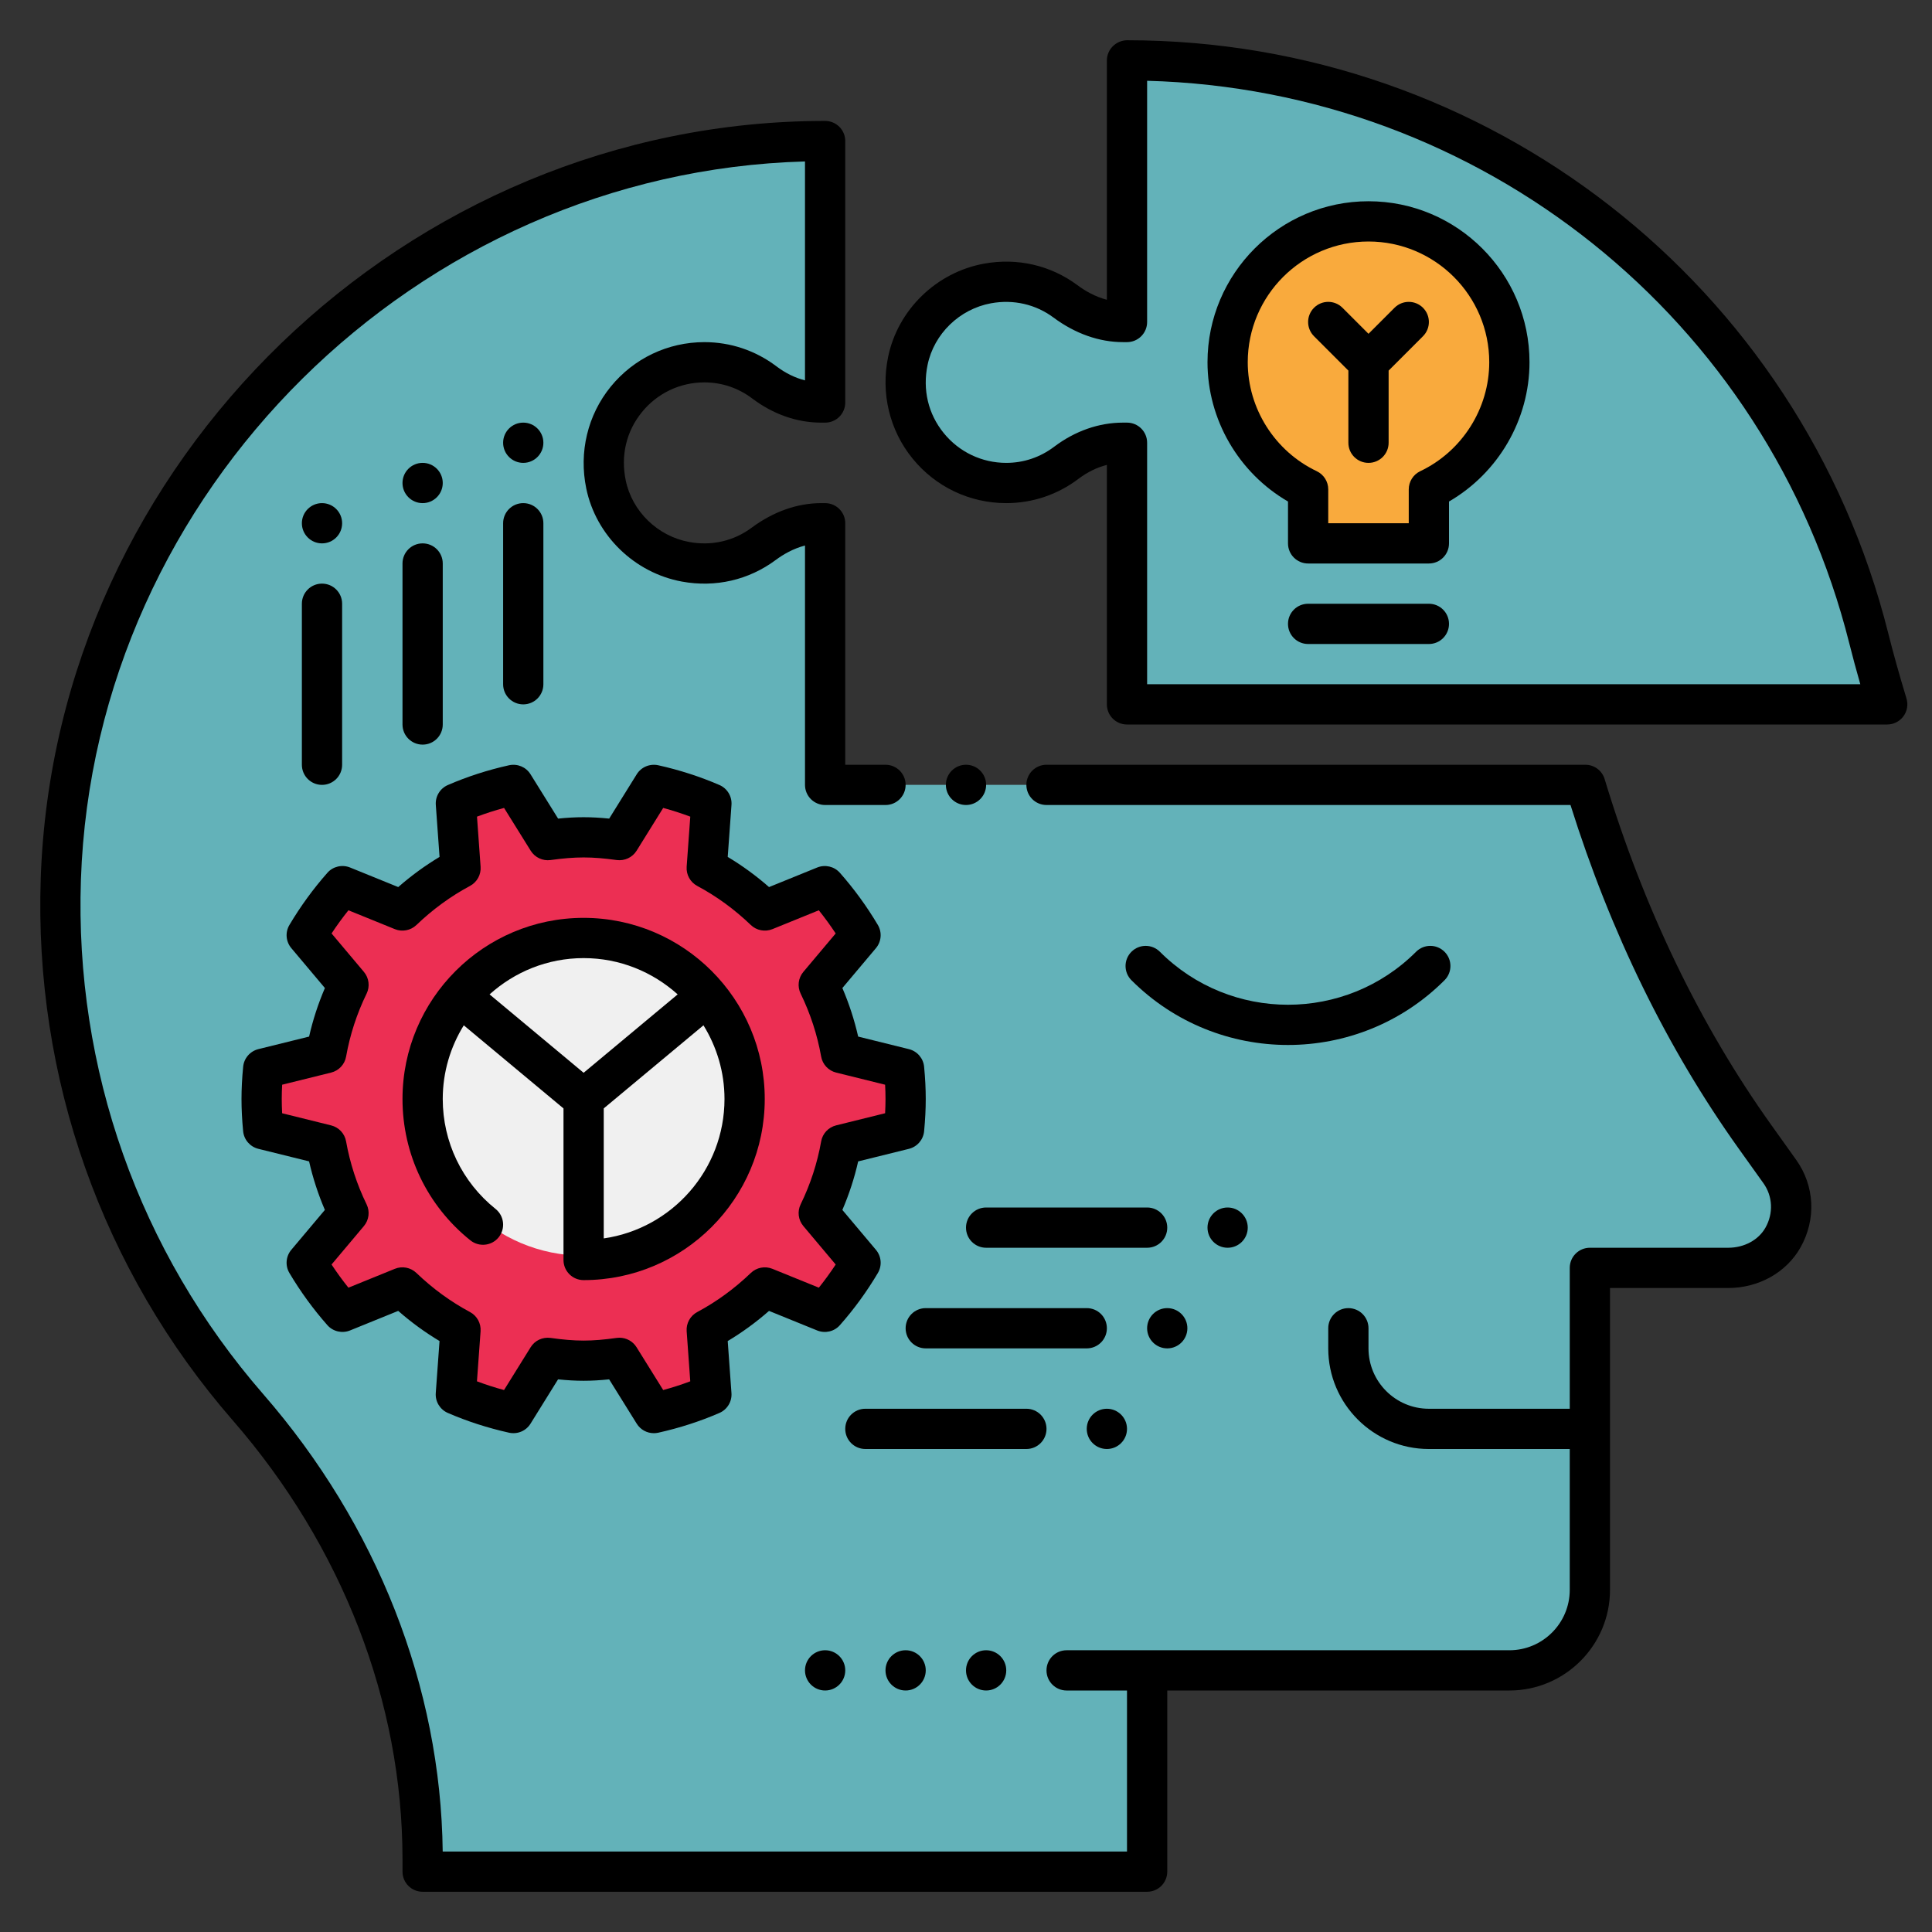
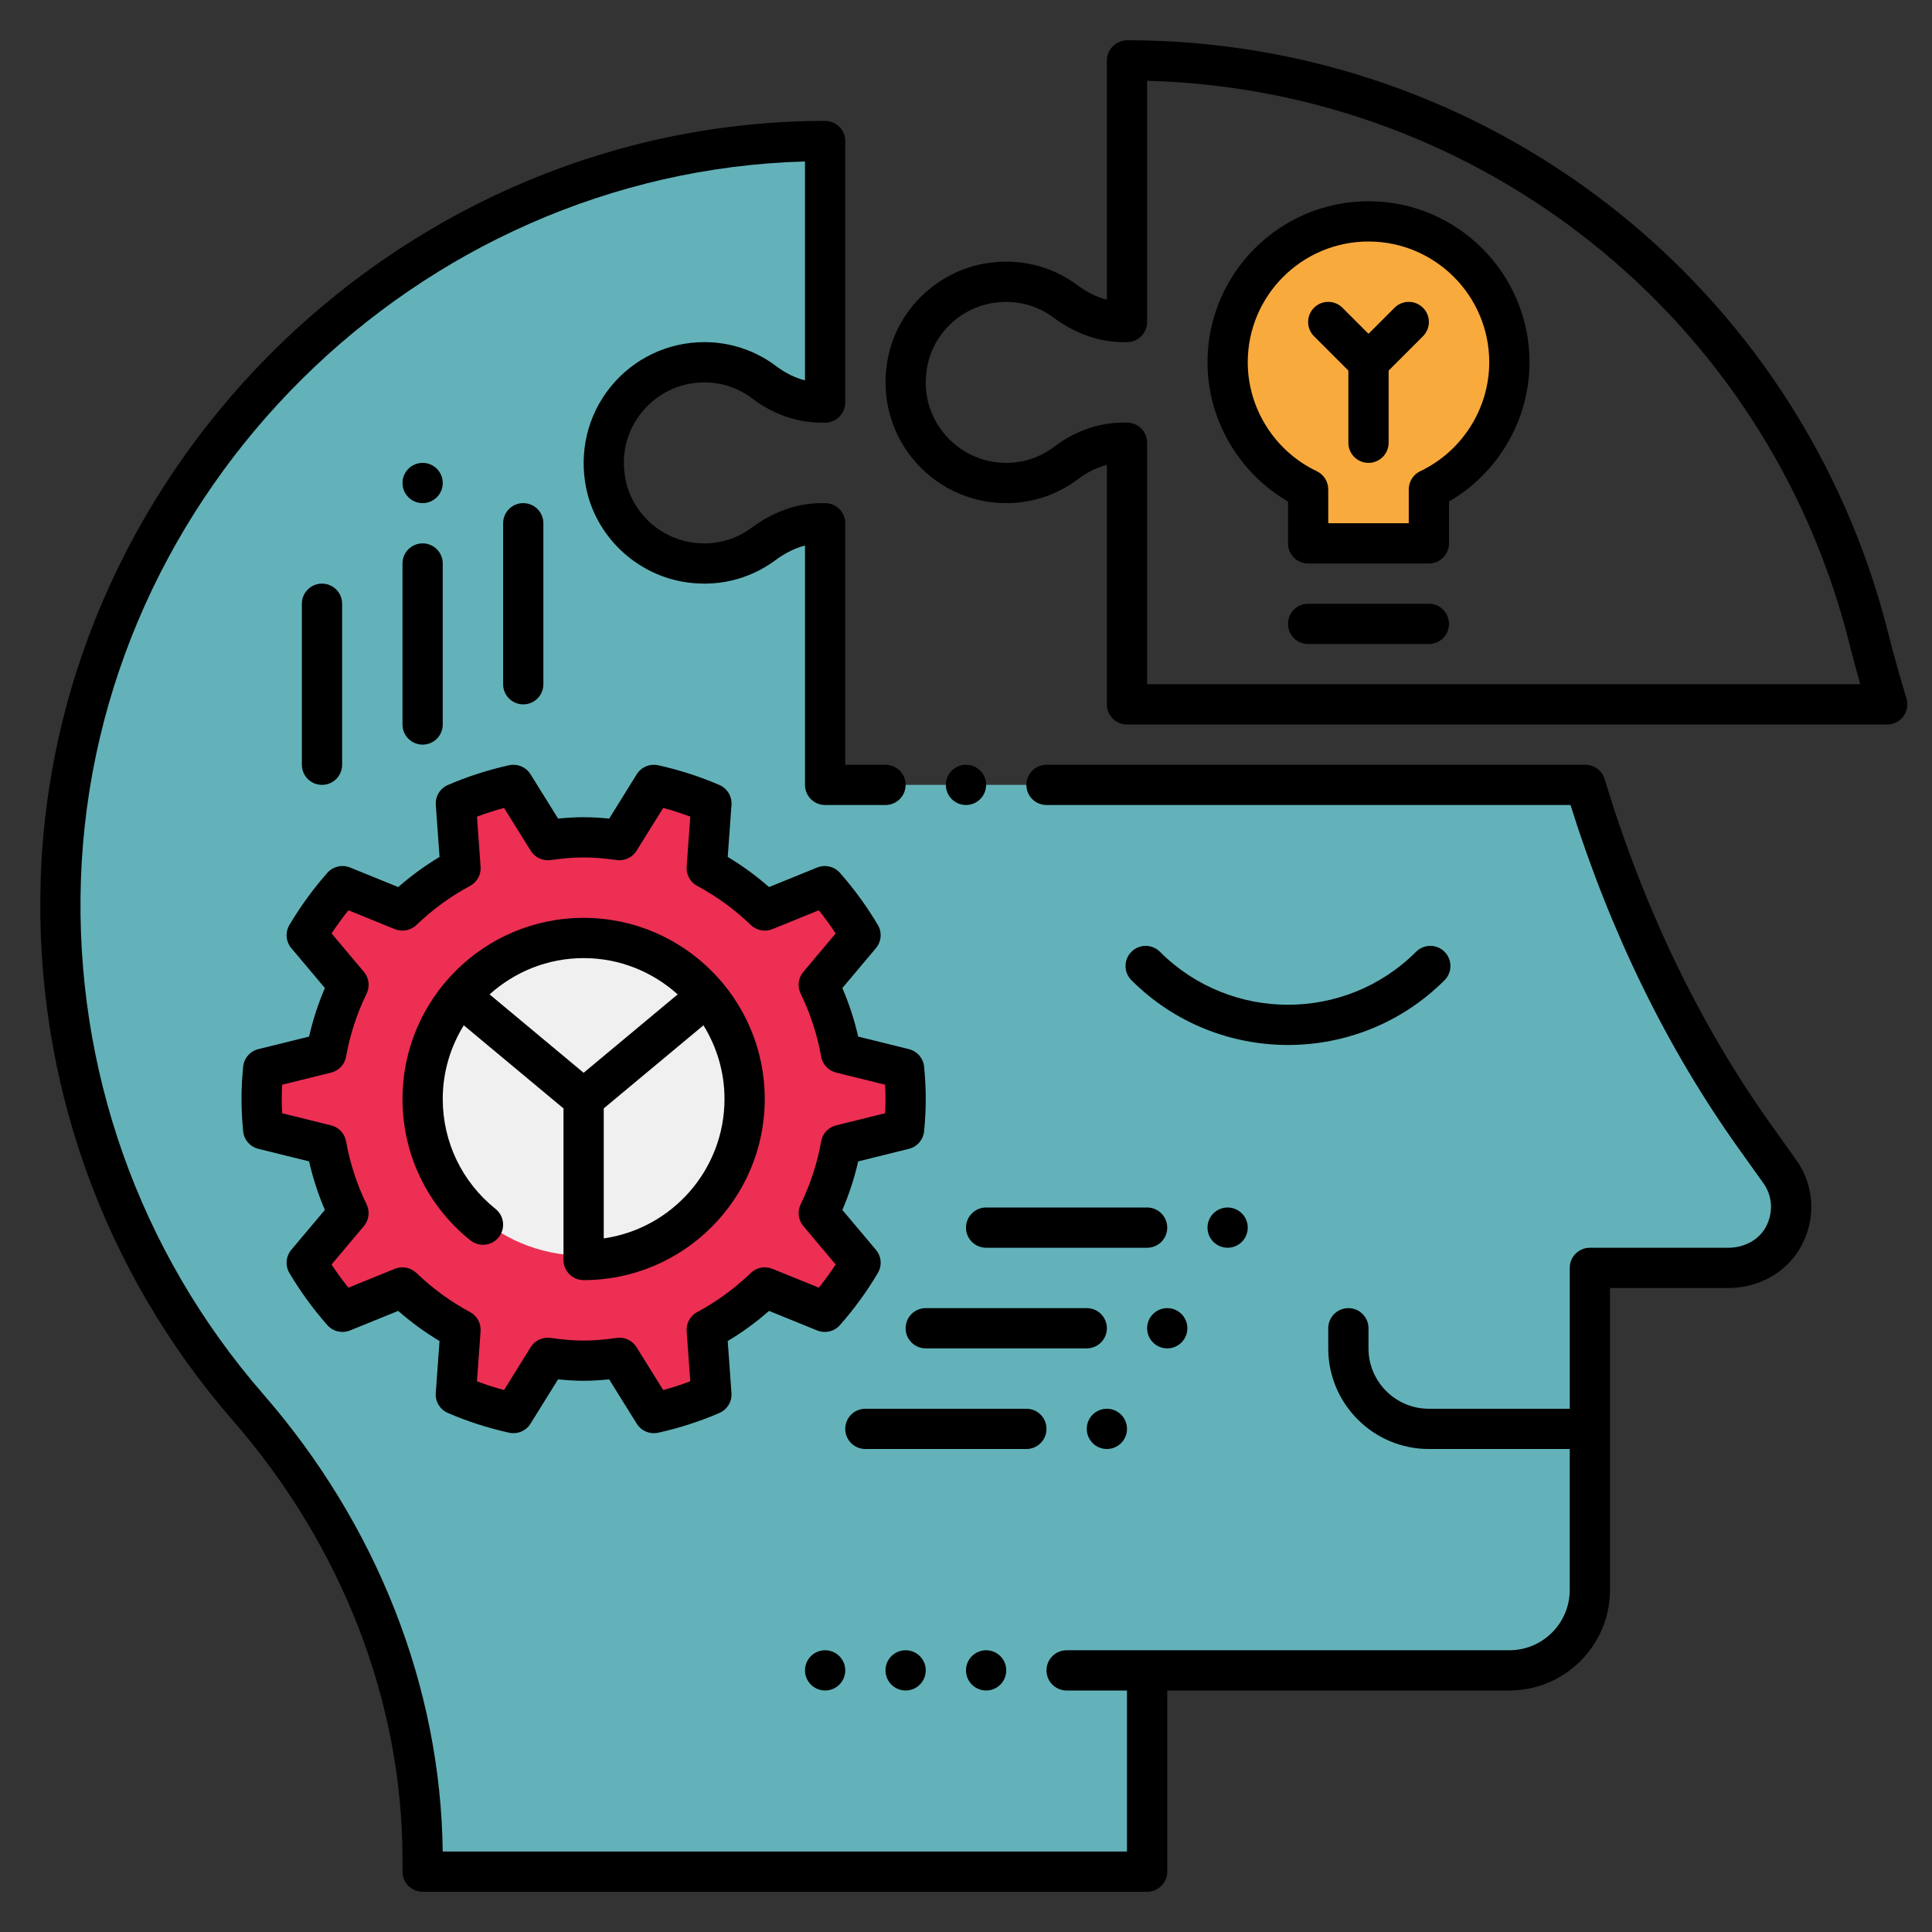
<svg xmlns="http://www.w3.org/2000/svg" id="Layer_3" enable-background="new 0 0 96 96" height="512" viewBox="0 0 96 96" width="512">
  <rect x="0" y="0" width="96" height="96" fill="#333333" stroke="none" />
-   <path d="m93.775 35c-.329-1.086-.64-2.179-.917-3.282-4.141-16.498-19.068-28.714-36.85-28.718-.003.003-.005.005-.008.008v12.992h-.193c-1.043 0-2.022-.401-2.859-1.022-1.052-.781-2.416-1.16-3.882-.892-1.95.357-3.551 1.902-3.954 3.843-.671 3.229 1.777 6.071 4.888 6.071 1.121 0 2.149-.374 2.978-1 .821-.62 1.796-1 2.825-1h.197v13z" fill="#63b2b9" />
  <path d="m41 39v-13h-.193c-1.043 0-2.022.401-2.859 1.022-1.052.781-2.416 1.16-3.882.892-1.95-.357-3.551-1.902-3.954-3.843-.671-3.229 1.777-6.071 4.888-6.071 1.121 0 2.149.374 2.978 1 .821.62 1.796 1 2.825 1h.197v-12.992c-20.305.005-37.285 16.33-37.977 36.666-.342 10.055 3.226 19.27 9.299 26.249 5.451 6.265 8.678 14.155 8.678 22.46v.617h36v-10h18c2.209 0 4-1.791 4-4v-16h6.87c1.107 0 2.182-.543 2.726-1.508.612-1.087.505-2.352-.16-3.282l-1.228-1.72c-3.796-5.314-6.545-11.252-8.433-17.49z" fill="#63b2b9" />
  <path d="m75 18c0-3.866-3.134-7-7-7s-7 3.134-7 7c0 2.791 1.637 5.193 4 6.317v2.683h6v-2.683c2.363-1.124 4-3.526 4-6.317z" fill="#f9aa3d" />
  <path d="m44.92 52.89c.05.49.08.99.08 1.5s-.03 1.01-.08 1.51l-3.13.78c-.21 1.19-.59 2.33-1.11 3.38l2.08 2.47c-.52.87-1.11 1.69-1.78 2.44l-2.98-1.21c-.86.82-1.82 1.54-2.88 2.1l.23 3.22c-.91.39-1.87.7-2.86.92l-1.71-2.74c-.58.08-1.17.13-1.78.13s-1.2-.05-1.78-.13l-1.71 2.74c-.99-.22-1.95-.53-2.86-.92l.23-3.22c-1.06-.56-2.02-1.28-2.88-2.1l-2.98 1.21c-.67-.76-1.26-1.57-1.78-2.44l2.08-2.47c-.52-1.05-.9-2.19-1.11-3.39l-3.13-.77c-.05-.5-.08-1-.08-1.51s.03-1.01.08-1.5l3.13-.78c.21-1.19.59-2.33 1.11-3.39l-2.08-2.46c.52-.87 1.11-1.69 1.78-2.44l2.98 1.21c.86-.83 1.82-1.54 2.88-2.11l-.23-3.21c.91-.4 1.87-.7 2.86-.92l1.71 2.74c.58-.08 1.17-.14 1.78-.14s1.2.06 1.78.14l1.71-2.74c.99.22 1.95.52 2.86.92l-.23 3.21c1.06.57 2.02 1.28 2.88 2.11l2.98-1.21c.67.75 1.26 1.57 1.78 2.44l-2.08 2.46c.52 1.06.9 2.2 1.11 3.39z" fill="#ec2f53" />
  <circle cx="29" cy="54.395" fill="#f0f0f0" r="8" />
  <circle cx="49" cy="83" r="1" />
  <circle cx="45" cy="83" r="1" />
  <circle cx="41" cy="83" r="1" />
  <path d="m71.778 48.707c.391-.391.391-1.023 0-1.414s-1.023-.391-1.414 0c-3.51 3.51-9.219 3.51-12.729 0-.391-.391-1.023-.391-1.414 0s-.391 1.023 0 1.414c2.145 2.145 4.961 3.217 7.778 3.217 2.819 0 5.635-1.072 7.779-3.217z" />
  <path d="m94.733 34.71c-.363-1.198-.659-2.256-.904-3.234-4.356-17.351-19.909-29.472-37.821-29.476-.266 0-.527.113-.715.301s-.293.441-.293.707v11.887c-.598-.155-1.101-.455-1.456-.72-1.341-.996-2.994-1.377-4.659-1.072-2.359.433-4.27 2.29-4.753 4.623-.375 1.808.067 3.652 1.213 5.06s2.842 2.214 4.655 2.214c1.3 0 2.538-.415 3.582-1.202.447-.339.928-.573 1.418-.697v11.899c0 .553.447 1 1 1h37.775c.316 0 .614-.15.803-.404.19-.254.246-.583.155-.886zm-37.733-.71v-12c0-.553-.447-1-1-1h-.197c-1.202 0-2.387.416-3.427 1.201-.692.523-1.514.799-2.376.799-1.209 0-2.34-.538-3.104-1.478-.775-.952-1.061-2.156-.805-3.391.319-1.545 1.588-2.775 3.155-3.062 1.11-.202 2.214.049 3.104.711 1.074.798 2.269 1.22 3.456 1.22h.194c.553 0 1-.447 1-1v-11.986c16.573.441 30.837 11.81 34.889 27.948.161.643.343 1.316.549 2.038z" />
  <path d="m88.021 55.909c-3.551-4.972-6.339-10.758-8.288-17.199-.128-.422-.517-.71-.957-.71h-26.776c-.553 0-1 .447-1 1s.447 1 1 1h26.037c2.001 6.365 4.81 12.106 8.356 17.071l1.229 1.72c.465.65.504 1.498.103 2.21-.347.616-1.058.999-1.855.999h-6.87c-.553 0-1 .447-1 1v7h-7c-1.654 0-3-1.346-3-3v-1c0-.553-.447-1-1-1s-1 .447-1 1v1c0 2.757 2.243 5 5 5h7v7c0 1.654-1.346 3-3 3h-22c-.553 0-1 .447-1 1s.447 1 1 1h3v8h-34.002c-.096-8.163-3.256-16.222-8.923-22.732-6.157-7.077-9.373-16.154-9.054-25.559.66-19.345 16.702-35.151 35.979-35.687v10.878c-.49-.124-.971-.359-1.419-.698-1.043-.787-2.281-1.202-3.581-1.202-1.813 0-3.51.808-4.655 2.215s-1.588 3.252-1.213 5.06c.483 2.333 2.394 4.19 4.753 4.623 1.662.304 3.317-.075 4.659-1.072.355-.265.858-.564 1.456-.72v11.894c0 .553.447 1 1 1h3c.553 0 1-.447 1-1s-.447-1-1-1h-2v-12c0-.553-.447-1-1-1h-.193c-1.188 0-2.382.422-3.456 1.22-.891.663-1.993.916-3.104.711-1.567-.287-2.836-1.518-3.155-3.062-.256-1.234.029-2.438.805-3.391.763-.94 1.894-1.478 3.103-1.478.862 0 1.684.276 2.375.798 1.041.786 2.226 1.202 3.428 1.202h.197c.553 0 1-.447 1-1v-12.992c0-.266-.105-.52-.293-.707s-.442-.293-.707-.293c-20.786.006-38.27 16.888-38.976 37.633-.337 9.912 3.051 19.479 9.544 26.939 5.437 6.249 8.432 13.993 8.432 21.803v.617c0 .553.447 1 1 1h36c.553 0 1-.447 1-1v-9h17c2.757 0 5-2.243 5-5v-15h5.87c1.518 0 2.896-.772 3.597-2.017.787-1.397.703-3.065-.218-4.354z" />
  <path d="m45.164 52.131-2.522-.624c-.188-.825-.45-1.632-.785-2.412l1.667-1.981c.274-.325.312-.788.096-1.153-.548-.923-1.182-1.794-1.886-2.591-.281-.319-.733-.422-1.125-.265l-2.396.973c-.643-.564-1.33-1.065-2.053-1.498l.187-2.584c.031-.424-.21-.821-.6-.99-.962-.416-1.984-.746-3.041-.981-.418-.089-.843.088-1.067.448l-1.369 2.203c-.904-.091-1.63-.093-2.538 0l-1.371-2.203c-.224-.361-.648-.537-1.066-.448-1.06.236-2.083.566-3.04.982-.39.169-.631.565-.6.989l.186 2.584c-.723.433-1.409.934-2.053 1.498l-2.396-.973c-.391-.157-.845-.055-1.125.265-.704.797-1.338 1.668-1.886 2.591-.217.365-.179.828.096 1.153l1.667 1.981c-.335.78-.598 1.587-.785 2.412l-2.522.624c-.412.103-.716.454-.755.877-.055.573-.082 1.097-.082 1.6 0 .502.026 1.025.081 1.599.039.423.343.774.755.877l2.522.624c.188.825.45 1.632.785 2.412l-1.667 1.981c-.274.325-.312.788-.096 1.153.548.923 1.182 1.794 1.886 2.591.28.319.734.421 1.125.265l2.396-.973c.643.564 1.33 1.065 2.053 1.498l-.187 2.584c-.031.424.21.82.6.989.956.415 1.979.745 3.041.982.419.09.843-.087 1.067-.448l1.369-2.203c.912.094 1.628.094 2.538 0l1.371 2.203c.185.298.508.472.849.472.072 0 .145-.008.218-.023 1.06-.236 2.083-.566 3.04-.982.39-.169.631-.565.6-.989l-.186-2.584c.723-.433 1.409-.934 2.053-1.498l2.396.973c.392.156.844.055 1.125-.265.704-.795 1.338-1.667 1.886-2.591.217-.365.179-.828-.096-1.153l-1.667-1.981c.335-.78.599-1.587.785-2.412l2.522-.624c.412-.103.716-.454.755-.877.055-.575.081-1.098.081-1.6 0-.503-.026-1.026-.081-1.6-.039-.423-.343-.774-.755-.877zm-1.183 3.185-2.434.603c-.384.095-.676.407-.744.796-.191 1.081-.534 2.133-1.019 3.127-.173.354-.12.779.135 1.081l1.606 1.91c-.262.397-.541.782-.837 1.151l-2.31-.938c-.364-.147-.784-.068-1.069.206-.808.776-1.703 1.43-2.664 1.943-.348.187-.554.56-.525.954l.179 2.488c-.436.164-.885.309-1.345.433l-1.324-2.127c-.184-.296-.506-.472-.849-.472-.045 0-.091.003-.136.009-1.268.177-2.024.177-3.292 0-.398-.051-.777.128-.985.463l-1.322 2.127c-.46-.124-.91-.269-1.346-.433l.18-2.488c.028-.395-.178-.768-.525-.954-.961-.514-1.856-1.167-2.664-1.943-.286-.274-.707-.354-1.069-.206l-2.309.938c-.296-.369-.576-.754-.838-1.151l1.606-1.909c.255-.302.308-.727.135-1.081-.484-.993-.826-2.045-1.019-3.127-.068-.389-.36-.701-.744-.796l-2.434-.603c-.012-.246-.019-.481-.019-.709s.007-.464.02-.709l2.434-.603c.384-.095.676-.407.744-.796.192-1.082.534-2.134 1.019-3.127.173-.354.12-.779-.135-1.081l-1.606-1.909c.262-.397.542-.782.838-1.151l2.309.938c.362.146.783.067 1.069-.206.808-.776 1.703-1.43 2.664-1.943.348-.187.554-.56.525-.954l-.179-2.488c.436-.164.885-.309 1.345-.433l1.324 2.127c.208.335.597.516.984.463 1.259-.173 2.036-.173 3.292 0 .396.049.776-.129.985-.463l1.322-2.127c.459.124.908.269 1.346.433l-.18 2.488c-.028.395.178.768.525.954.961.514 1.856 1.167 2.664 1.943.285.273.705.352 1.069.206l2.309-.938c.296.369.576.754.838 1.151l-1.606 1.909c-.255.302-.308.727-.135 1.081.484.993.826 2.045 1.019 3.127.068.389.36.701.744.796l2.434.603c.013.245.02.48.02.709s-.008.463-.02.708z" />
  <path d="m29 45.608c-4.963 0-9 4.037-9 9 0 2.745 1.229 5.306 3.374 7.025.433.346 1.062.275 1.406-.154.346-.432.276-1.061-.154-1.406-1.669-1.338-2.626-3.331-2.626-5.465 0-1.343.387-2.594 1.045-3.66l4.955 4.129v7.531c0 .553.447 1 1 1 4.963 0 9-4.037 9-9s-4.037-9-9-9zm4.673 3.803-4.673 3.895-4.673-3.895c1.241-1.117 2.876-1.803 4.673-1.803s3.432.686 4.673 1.803zm-3.673 12.125v-6.46l4.955-4.129c.658 1.067 1.045 2.318 1.045 3.661 0 3.52-2.612 6.442-6 6.928z" />
  <path d="m15 38c0 .553.447 1 1 1s1-.447 1-1v-8c0-.553-.447-1-1-1s-1 .447-1 1z" />
  <path d="m20 36c0 .553.447 1 1 1s1-.447 1-1v-8c0-.553-.447-1-1-1s-1 .447-1 1z" />
  <path d="m25 34c0 .553.447 1 1 1s1-.447 1-1v-8c0-.553-.447-1-1-1s-1 .447-1 1z" />
  <path d="m48 61c0 .553.447 1 1 1h8c.553 0 1-.447 1-1s-.447-1-1-1h-8c-.553 0-1 .448-1 1z" />
  <path d="m45 66c0 .553.447 1 1 1h8c.553 0 1-.447 1-1s-.447-1-1-1h-8c-.553 0-1 .448-1 1z" />
  <path d="m52 71c0-.553-.447-1-1-1h-8c-.553 0-1 .447-1 1s.447 1 1 1h8c.553 0 1-.447 1-1z" />
-   <circle cx="26" cy="22" r="1" />
  <circle cx="21" cy="24" r="1" />
-   <circle cx="16" cy="26" r="1" />
  <circle cx="61" cy="61" r="1" />
  <circle cx="58" cy="66" r="1" />
  <circle cx="55" cy="71" r="1" />
  <path d="m68 10c-4.411 0-8 3.589-8 8 0 2.851 1.551 5.5 4 6.92v2.08c0 .553.447 1 1 1h6c.553 0 1-.447 1-1v-2.08c2.449-1.42 4-4.069 4-6.92 0-4.411-3.589-8-8-8zm2.57 13.414c-.348.166-.57.518-.57.904v1.682h-4v-1.683c0-.386-.222-.737-.57-.903-2.084-.99-3.43-3.116-3.43-5.414 0-3.309 2.691-6 6-6s6 2.691 6 6c0 2.298-1.346 4.424-3.43 5.414z" />
  <path d="m71 30h-6c-.553 0-1 .447-1 1s.447 1 1 1h6c.553 0 1-.447 1-1s-.447-1-1-1z" />
  <path d="m69.293 15.293-1.293 1.293-1.293-1.293c-.391-.391-1.023-.391-1.414 0s-.391 1.023 0 1.414l1.707 1.707v3.586c0 .553.447 1 1 1s1-.447 1-1v-3.586l1.707-1.707c.391-.391.391-1.023 0-1.414s-1.023-.39-1.414 0z" />
  <circle cx="48" cy="39" r="1" />
</svg>